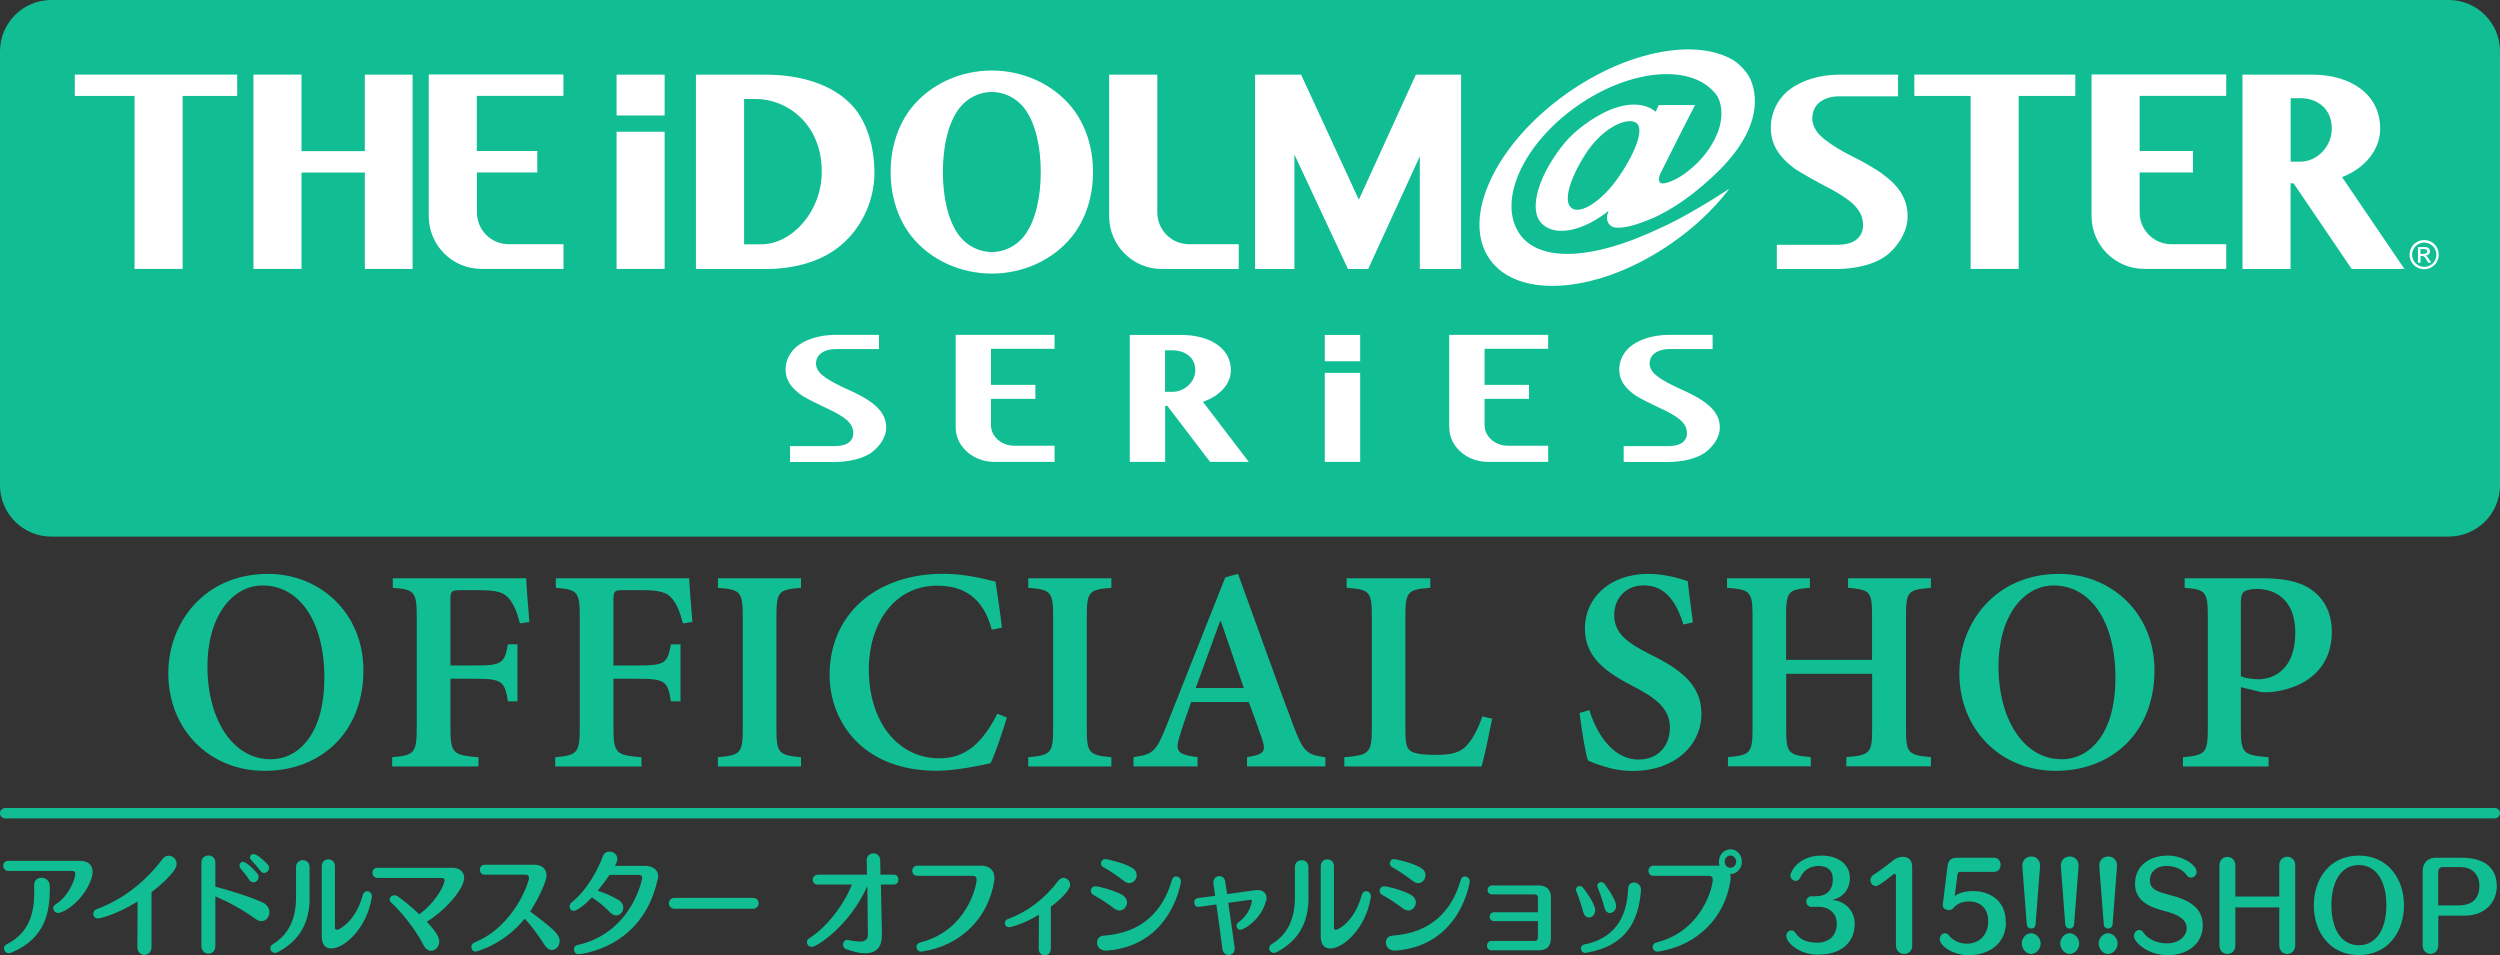
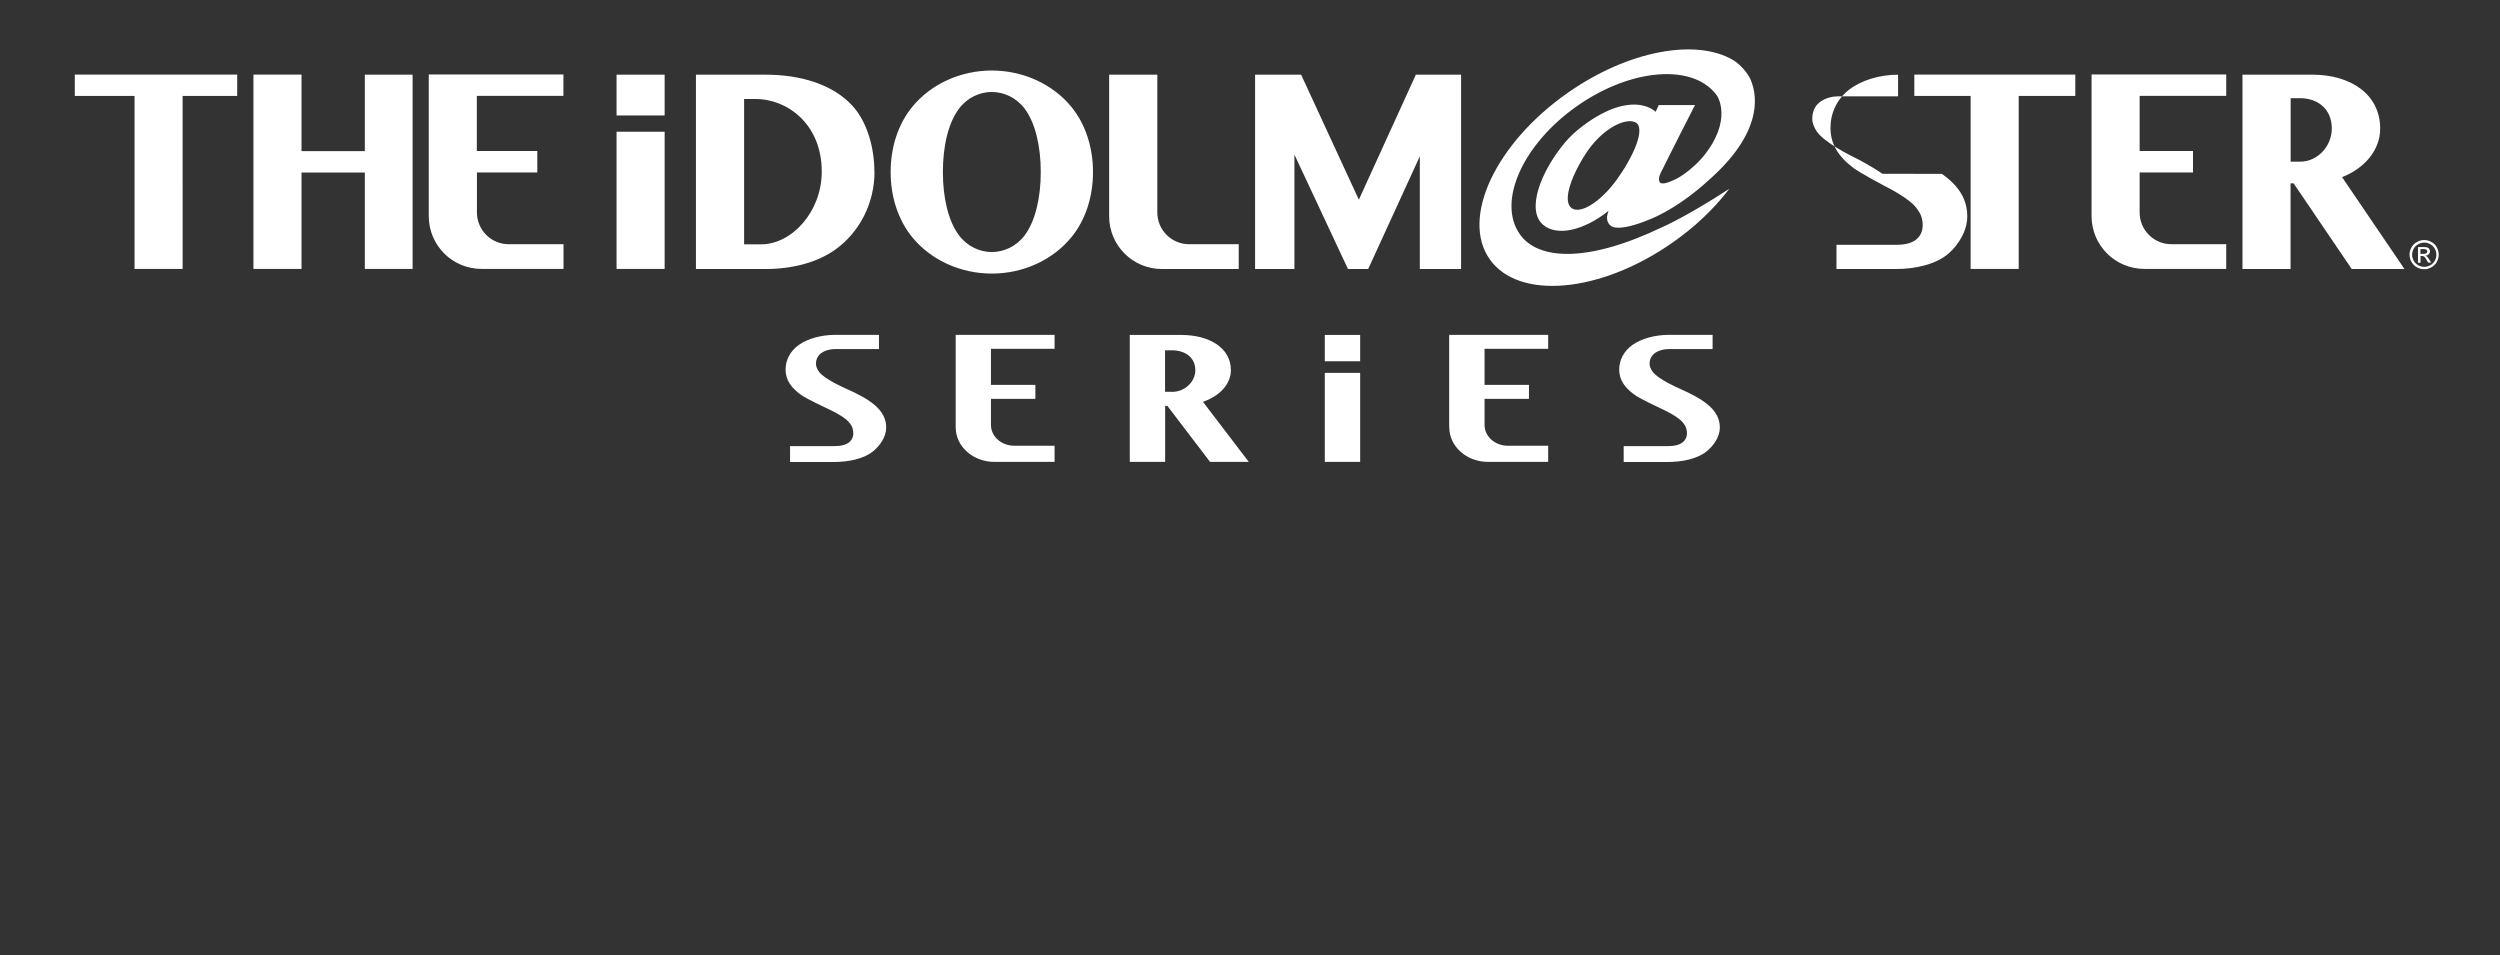
<svg xmlns="http://www.w3.org/2000/svg" version="1.1" viewBox="0 0 246 94">
  <rect x="0" y="0" width="246" height="94" fill="#333333" stroke="none" />
  <defs>
    <style>.st0{fill:#fff}.st1{fill:#11be93}</style>
  </defs>
-   <path class="st1" d="M5.05,0h235.9c2.79,0,5.05,2.26,5.05,5.05v42.7c0,2.79-2.26,5.05-5.05,5.05H5.05c-2.79,0-5.05-2.26-5.05-5.05V5.05C0,2.26,2.26,0,5.05,0ZM26.39,56.47c-6.3,0-9.83,4.82-9.83,9.78,0,5.47,3.99,9.6,9.49,9.6s9.71-3.76,9.71-9.89c0-5.67-4.3-9.49-9.37-9.49ZM25.85,57.61c3.48,0,6.07,3.33,6.07,9.12,0,5.33-2.42,7.98-5.3,7.98-3.79,0-6.21-4.05-6.21-9.09s2.48-8.01,5.44-8.01ZM52.09,61.2c-.14-1.57-.29-3.62-.31-4.3h-13.13v.94c2.11.17,2.36.34,2.36,2.88v10.83c0,2.59-.26,2.76-2.42,2.96v.91h8.49v-.91c-2.51-.2-2.76-.37-2.76-2.96v-4.76h2.56c2.54,0,2.79.29,3.1,2.22h.94v-5.61h-.94c-.34,1.82-.57,2.08-3.1,2.08h-2.56v-6.44c0-.91.11-.97,1.05-.97h1.68c1.82,0,2.54.2,3.08.88.46.57.74,1.28,1.03,2.39l.94-.14ZM68.13,61.2c-.14-1.57-.29-3.62-.31-4.3h-13.13v.94c2.11.17,2.36.34,2.36,2.88v10.83c0,2.59-.26,2.76-2.42,2.96v.91h8.49v-.91c-2.51-.2-2.76-.37-2.76-2.96v-4.76h2.56c2.54,0,2.79.29,3.1,2.22h.94v-5.61h-.94c-.34,1.82-.57,2.08-3.1,2.08h-2.56v-6.44c0-.91.11-.97,1.05-.97h1.68c1.82,0,2.54.2,3.08.88.46.57.74,1.28,1.03,2.39l.94-.14ZM78.82,75.42v-.91c-2.19-.2-2.42-.4-2.42-2.79v-11.09c0-2.42.23-2.62,2.42-2.79v-.94h-8.18v.94c2.19.17,2.45.37,2.45,2.79v11.09c0,2.42-.26,2.59-2.45,2.79v.91h8.18ZM98.14,70.23c-1.45,2.85-3.1,4.39-5.7,4.39-4.05,0-6.95-3.53-6.95-8.78,0-4.27,2.36-8.21,6.72-8.21,2.51,0,4.53,1.08,5.38,4.33l1-.2c-.2-1.68-.4-2.96-.63-4.53-.77-.17-2.82-.77-5.13-.77-6.67,0-11.2,4.02-11.2,9.95,0,4.5,3.16,9.43,10.54,9.43,1.99,0,4.53-.57,5.3-.74.48-.97,1.2-3.13,1.6-4.5l-.94-.37ZM109.36,75.42v-.91c-2.19-.2-2.42-.4-2.42-2.79v-11.09c0-2.42.23-2.62,2.42-2.79v-.94h-8.18v.94c2.19.17,2.45.37,2.45,2.79v11.09c0,2.42-.26,2.59-2.45,2.79v.91h8.18ZM130.42,75.42v-.91c-1.82-.23-2.19-.54-3.13-3.05-1.85-4.9-3.65-10.03-5.47-14.99l-1.25.34-5.84,14.73c-.97,2.45-1.34,2.71-3.19,2.96v.91h6.3v-.91c-2.08-.26-2.22-.6-1.74-2.14.34-1.14.74-2.22,1.11-3.28h5.67c.51,1.37,1,2.71,1.31,3.65.4,1.2.23,1.51-1.48,1.77v.91h7.72ZM122.39,67.7h-4.73c.8-2.14,1.57-4.36,2.39-6.56h.09l2.25,6.56ZM145.87,70.49c-.48,1.37-1,2.28-1.54,2.85-.66.77-1.65.94-3.02.94-1,0-1.82-.06-2.34-.29-.57-.26-.68-.8-.68-2.19v-11.2c0-2.42.26-2.59,2.45-2.76v-.94h-8.23v.94c2.22.17,2.48.34,2.48,2.76v11.09c0,2.42-.29,2.62-2.71,2.82v.91h13.5c.26-.8.83-3.59,1.05-4.7l-.97-.23ZM166.58,61.23c-.23-1.8-.4-2.99-.51-4.05-.74-.23-2.19-.71-3.85-.71-3.9,0-6.27,2.42-6.27,5.39s2.34,4.42,4.87,5.73c2.14,1.11,3.5,2.17,3.5,3.99s-1.17,3.16-3.08,3.16c-2.79,0-4.33-3.08-4.84-4.87l-.97.29c.2,1.6.57,3.99.83,4.67.34.17.86.37,1.62.6.77.26,1.74.43,2.82.43,4.05,0,6.72-2.48,6.72-5.64,0-2.96-2.28-4.45-4.99-5.81-2.42-1.2-3.59-2.14-3.59-3.9,0-1.6,1.11-2.91,2.91-2.91,2.36,0,3.33,2.05,3.9,3.85l.91-.2ZM190,56.9h-8.15v.94c2.17.2,2.36.34,2.36,2.76v4.33h-8.46v-4.33c0-2.42.23-2.59,2.34-2.76v-.94h-8.15v.94c2.25.17,2.51.34,2.51,2.76v11.14c0,2.39-.26,2.57-2.42,2.76v.91h8.15v-.91c-2.19-.2-2.42-.37-2.42-2.76v-5.44h8.46v5.44c0,2.39-.23,2.57-2.54,2.76v.91h8.32v-.91c-2.22-.2-2.45-.37-2.45-2.76v-11.14c0-2.42.2-2.57,2.45-2.76v-.94ZM202.63,56.47c-6.3,0-9.83,4.82-9.83,9.78,0,5.47,3.99,9.6,9.49,9.6s9.71-3.76,9.71-9.89c0-5.67-4.3-9.49-9.37-9.49ZM202.09,57.61c3.48,0,6.07,3.33,6.07,9.12,0,5.33-2.42,7.98-5.3,7.98-3.79,0-6.21-4.05-6.21-9.09s2.48-8.01,5.44-8.01ZM214.97,56.9v.94c2.02.17,2.28.34,2.28,2.79v11.09c0,2.39-.26,2.59-2.45,2.79v.91h8.43v-.91c-2.48-.2-2.73-.37-2.73-2.76v-4.13l2.02.48c.31.03.77.03,1.2-.03,2.93-.37,5.73-2.11,5.73-5.9,0-1.85-.74-3.25-1.99-4.13-1.14-.83-2.76-1.14-4.93-1.14h-7.55ZM220.5,59.29c0-.57.09-.88.29-1.05.17-.14.63-.29,1.25-.29,1.94,0,3.82,1.14,3.82,4.3,0,3.76-2.28,4.59-3.62,4.59-.71,0-1.37-.14-1.74-.29v-7.27ZM9.03,86.31c.06-.2.08-.38.08-.54,0-.67-.47-1.06-1.21-1.06H.82c-.34,0-.5.23-.5.48s.17.51.5.51h6.29c.19,0,.3.1.3.29,0,.5-.64,2.2-1.93,2.99-.18.1-.24.24-.24.39,0,.23.21.46.46.46.65,0,2.64-1.3,3.34-3.51ZM4.89,87.15c-.01-.51-.42-.78-.82-.78-.36,0-.71.23-.71.71v.03c.01.21.01.42.01.65,0,1.97-.41,4-2.73,5.17-.17.08-.24.23-.24.39,0,.23.17.47.46.47.07,0,.17-.02.26-.06,3.44-1.42,3.78-4.14,3.78-6.36v-.22ZM17.18,85.57c.13-.2.2-.39.2-.57,0-.46-.38-.8-.78-.8-.22,0-.44.1-.6.32-1.71,2.27-3.92,4-6.51,4.95-.22.08-.31.27-.31.45,0,.22.17.46.46.46.03,0,1.53-.22,3.9-1.67l-.02,4.48h0c0,.51.34.77.69.77s.7-.26.7-.77v-5.4c.94-.71,1.75-1.48,2.27-2.21ZM25.88,88.83c-1.18-.58-3.48-1.27-4.69-1.58v-2.38c0-.47-.34-.69-.68-.69s-.69.22-.69.69v8.22c0,.49.35.75.69.75s.68-.24.68-.75v-4.89c1.18.5,2.68,1.29,3.95,2.22.21.16.4.22.59.22.46,0,.78-.42.78-.89,0-.34-.19-.7-.62-.92ZM25.33,85.96c-.06-.08-1.02-1.16-1.42-1.16-.2,0-.34.16-.34.36,0,.1.03.21.12.32.23.27.59.71.82,1.07.12.19.28.27.42.27.27,0,.52-.24.52-.52,0-.11-.03-.22-.12-.33ZM26.33,85.05c-.25-.29-1.05-1.01-1.38-1.01-.2,0-.35.13-.35.32,0,.1.05.21.16.32.23.23.64.7.86,1,.11.16.25.22.37.22.25,0,.48-.24.48-.51,0-.11-.04-.23-.13-.34ZM30.46,88.3v-2.98c0-.46-.33-.68-.66-.68s-.67.22-.67.68v2.98c0,2.21-.78,3.68-2.25,4.58-.2.12-.28.29-.28.44,0,.23.19.44.46.44.1,0,.21-.02.32-.09,2.12-1.15,3.09-2.88,3.09-5.38ZM36.59,88.31s.01-.07.01-.1c0-.32-.24-.52-.47-.52-.18,0-.36.12-.44.4-.68,2.56-2.31,3.41-2.54,3.41-.11,0-.19-.09-.19-.16v-6.09c0-.47-.32-.69-.65-.69s-.65.22-.65.69v6.88c0,.78.33,1.2.93,1.2,1.36,0,3.55-2.1,3.99-5.03ZM45.67,86.37c0-.59-.47-.98-1.14-.98h-7.39c-.33,0-.49.24-.49.49s.17.51.49.51h6.31c.19,0,.3.09.3.26,0,.3-.69,1.98-2.49,3.32-.74-.71-1.54-1.37-2.14-1.78-.1-.07-.21-.09-.3-.09-.26,0-.48.18-.48.41,0,.1.05.21.17.32.89.81,2.29,2.47,3.17,4.17.21.4.48.56.74.56.42,0,.8-.41.8-.91,0-.3-.12-.77-1.22-1.95,2.02-1.26,3.68-3.32,3.68-4.34ZM52.16,89.7c.57-.84,1.62-2.85,1.62-3.56,0-.63-.45-1.05-1.21-1.05h-4.86c-.33,0-.49.24-.49.49s.16.49.48.49h4.06c.21,0,.3.16.3.32,0,.31-1.36,4.71-5.39,6.36-.21.09-.29.26-.29.43,0,.22.16.46.41.46.11,0,2.8-.71,4.84-3.24.78.81,1.44,1.79,1.98,2.62.21.32.46.46.69.46.4,0,.77-.4.77-.88,0-.62-.58-1.2-2.91-2.91ZM64.72,86.57c.03-.12.04-.23.04-.34,0-.73-.63-1.03-1.32-1.03h-2.93c.19-.33.24-.53.24-.69,0-.43-.39-.71-.77-.71-.27,0-.54.13-.66.47-.45,1.18-1.43,3.2-3.07,4.53-.13.1-.2.26-.2.39,0,.23.16.44.39.44.36,0,1.18-.66,1.82-1.35.03.06.08.1.13.13.42.26.97.69,1.67,1.39.2.2.39.28.58.28.38,0,.69-.36.69-.77,0-.28-.16-.59-.54-.8-.69-.39-1.42-.7-1.98-.86.47-.57.88-1.13,1.17-1.56h2.9c.18,0,.32.1.32.29,0,.02-.94,5.4-6.4,6.62-.22.06-.32.23-.32.42,0,.23.16.47.45.47.12,0,6.28-.52,7.77-7.32ZM74.09,89.43c.36,0,.56-.28.56-.56,0-.26-.19-.52-.56-.52h-7.71c-.37,0-.56.27-.56.53s.19.54.56.54h7.71ZM87.97,87.04c.28,0,.43-.24.43-.49s-.14-.48-.43-.48h-1.33l-.03-1.39c0-.48-.34-.71-.67-.71s-.66.23-.66.69h0s.03,1.41.03,1.41h-4.81c-.35,0-.53.26-.53.5s.17.47.5.47h3.36c-.52,1.42-2.12,3.97-4.2,5.29-.15.1-.23.24-.23.38,0,.23.2.46.47.46.57,0,3.8-2.18,5.48-5.99l.05,4.84c0,.39-.31.63-.73.63-.53,0-1.17-.14-1.22-.16-.03-.01-.06-.01-.09-.01-.24,0-.4.23-.4.48,0,.18.09.37.32.44.65.23,1.24.39,1.82.4,1.22,0,1.68-.66,1.68-1.82v-.08l-.1-4.86h1.3ZM97.83,86.68c.02-.11.02-.21.02-.31,0-.78-.54-1.19-1.33-1.19h-6.23c-.35,0-.52.26-.52.51s.17.49.49.49h5.43c.24,0,.41.1.41.38,0,.59-.94,5.03-5.58,6.19-.23.06-.34.24-.34.43,0,.22.17.46.47.46.03,0,.07,0,.1-.01,3.92-.61,6.54-3.42,7.08-6.95ZM105.3,87.05c0-.4-.36-.67-.65-.67-.18,0-.35.08-.5.27-1.32,1.75-3,3.07-4.99,3.79-.19.07-.28.23-.28.39,0,.21.16.41.41.41.11,0,1.33-.26,2.94-1.23l-.02,3.35c0,.43.3.65.59.65s.6-.21.6-.65v-4.14c.84-.62,1.9-1.59,1.9-2.17ZM110.45,88.07c-.78-.46-2.34-.86-2.65-.86-.29,0-.46.22-.46.46,0,.13.07.28.22.37.78.42,1.52.93,2.08,1.36.19.13.36.19.53.19.41,0,.73-.39.73-.79,0-.27-.14-.54-.44-.72ZM116.21,86.72c0-.28-.25-.48-.49-.48-.18,0-.33.1-.4.34-.86,3.05-2.93,5.23-6.73,5.49-.43.03-.64.34-.64.68,0,.39.29.79.87.79h.1c6.44-.5,7.29-6.8,7.29-6.83ZM111.39,85.39c-.87-.52-2.53-.86-2.61-.86-.28,0-.44.21-.44.42,0,.14.07.29.22.37.77.42,1.51.96,2.07,1.39.18.13.34.19.5.19.41,0,.72-.38.72-.78,0-.27-.14-.54-.46-.73ZM124.59,88.69c.03-.12.04-.22.04-.32,0-.54-.43-.79-.88-.79-.06,0-.11,0-.18.01l-2.83.39c-.06-.48-.12-.89-.17-1.19-.05-.4-.31-.58-.58-.58-.3,0-.6.23-.6.65t.18,1.29l-1.69.22c-.26.03-.37.23-.37.43,0,.22.15.44.4.44h.07l1.71-.24c.2,1.45.46,3.26.6,4.39.05.39.33.58.61.58.3,0,.6-.22.6-.63,0-.09-.52-3.66-.64-4.5l2.15-.3h.06c.08,0,.11.03.11.11,0,.02-.07,1.21-1.35,2.13-.1.08-.16.19-.16.3,0,.21.16.41.39.41.36,0,2.05-1.03,2.5-2.8ZM128.75,88.3v-2.98c0-.46-.33-.68-.66-.68s-.67.22-.67.68v2.98c0,2.21-.78,3.68-2.25,4.58-.2.12-.28.29-.28.44,0,.23.19.44.46.44.1,0,.21-.02.32-.09,2.12-1.15,3.09-2.88,3.09-5.38ZM134.89,88.31s.01-.07.01-.1c0-.32-.24-.52-.47-.52-.18,0-.36.12-.44.4-.68,2.56-2.31,3.41-2.54,3.41-.11,0-.19-.09-.19-.16v-6.09c0-.47-.32-.69-.65-.69s-.65.22-.65.69v6.88c0,.78.33,1.2.93,1.2,1.36,0,3.55-2.1,3.99-5.03ZM138.87,88.07c-.78-.46-2.34-.86-2.65-.86-.29,0-.46.22-.46.46,0,.13.07.28.22.37.78.42,1.52.93,2.08,1.36.19.13.36.19.53.19.41,0,.73-.39.73-.79,0-.27-.14-.54-.44-.72ZM144.63,86.72c0-.28-.25-.48-.49-.48-.18,0-.33.1-.4.34-.86,3.05-2.93,5.23-6.73,5.49-.43.03-.64.34-.64.68,0,.39.29.79.87.79h.1c6.44-.5,7.29-6.8,7.29-6.83ZM139.81,85.39c-.87-.52-2.53-.86-2.61-.86-.28,0-.44.21-.44.42,0,.14.07.29.22.37.77.42,1.51.96,2.07,1.39.18.13.34.19.5.19.41,0,.72-.38.72-.78,0-.27-.14-.54-.46-.73ZM152.61,92.41v-4.17c0-.63-.4-1.11-1.18-1.11h-4.59c-.3,0-.46.21-.46.45s.15.43.46.43h4.17c.23,0,.32.12.32.33v1.43h-4.32c-.28,0-.43.22-.43.44s.15.43.43.43h4.32s0,1.61,0,1.61c0,.2-.09.34-.32.34h-4.24c-.29,0-.45.23-.45.46v.02c0,.22.16.44.46.44h4.62c.83,0,1.2-.43,1.2-1.12ZM155.78,87.36c-.09-.11-.22-.17-.34-.17-.19,0-.36.13-.36.34,0,.04,0,.11.03.17.28.68.53,1.46.67,2,.1.41.34.58.58.58.37,0,.61-.36.61-.72,0-.58-.87-1.79-1.19-2.2ZM161.47,87.61v-.07c0-.44-.36-.7-.69-.7-.28,0-.55.18-.57.57-.11,3.09-1.51,4.97-4.33,5.53-.22.04-.32.22-.32.39,0,.21.15.43.44.43.03,0,.06,0,.1-.01,3.81-.64,5.14-3.01,5.37-6.14ZM157.9,86.99c-.1-.13-.23-.19-.35-.19-.2,0-.38.16-.38.36,0,.04.01.1.03.14.29.69.54,1.47.68,2.01.09.38.31.53.54.53.22,0,.61-.21.61-.71,0-.6-1.02-1.99-1.13-2.15ZM171.4,84.79c0-.68-.5-1.22-1.12-1.22s-1.14.54-1.14,1.22c0,.14.02.28.06.4-.07,0-.15-.01-.24-.01h-6.23c-.35,0-.52.26-.52.51s.17.49.49.49h5.43c.24,0,.41.1.41.38,0,.59-.94,5.03-5.58,6.19-.23.06-.34.24-.34.43,0,.22.17.46.47.46.03,0,.07,0,.1-.01,3.92-.61,6.54-3.42,7.08-6.95.02-.11.02-.21.02-.31,0-.13-.01-.26-.04-.37h.05c.61,0,1.1-.56,1.1-1.21ZM170.84,84.79c0,.33-.26.6-.57.6s-.56-.27-.56-.6.25-.61.56-.61.57.27.57.61ZM182.51,90.92c0-1.25-.9-2.27-2.23-2.36,1.35-.32,1.75-1.35,1.75-2.17,0-1.32-1.15-2.2-2.78-2.2-2.39,0-3.08,1.72-3.08,1.96,0,.28.26.53.53.53.18,0,.36-.11.49-.4.35-.81,1.15-1.07,1.74-1.07.83,0,1.42.38,1.42,1.3,0,1.1-.63,1.68-1.65,1.68h-.43c-.35,0-.53.26-.53.52s.18.53.52.53c.19,0,.48-.01.68-.01h.03c1.01,0,1.77.65,1.77,1.62,0,1.11-.65,1.91-1.93,1.91-.79,0-1.65-.2-2.13-.95-.11-.18-.28-.26-.42-.26-.25,0-.49.22-.49.53,0,.68,1.28,1.86,3.12,1.86,2.21,0,3.61-1.12,3.61-3.05ZM188.16,93.01v-7.71c0-.72-.44-.99-.92-.99-.32,0-.67.12-.91.32-.62.51-1.38,1.07-2.01,1.48-.19.12-.27.31-.27.49,0,.29.22.58.52.58.22,0,.58-.22,1.72-1.13.05-.04.1-.07.15-.07.07,0,.12.07.12.2v6.83c0,.57.4.86.81.86s.8-.29.8-.86ZM197.37,90.77c0-2.26-1.67-3.09-3.28-3.09-.47,0-1.27.11-1.75.49l.28-2.15c.01-.07.11-.23.22-.23h3.38c.42,0,.64-.34.64-.69s-.22-.7-.64-.7h-3.61c-.62,0-.91.23-.98.88l-.46,3.74v.06c0,.31.31.47.59.47.17,0,.31-.04.39-.14.42-.49.93-.71,1.56-.71,1.21,0,1.93.72,1.93,1.95s-.77,2.21-2.13,2.21c-.68,0-1.38-.34-1.72-.8-.12-.17-.27-.23-.41-.23-.27,0-.51.26-.51.57,0,.71,1.36,1.59,2.82,1.59,2.21,0,3.69-1.3,3.69-3.19ZM200.8,92.84c0-.53-.44-1.01-.94-1.01s-.92.48-.92,1.01.43,1.03.92,1.03.94-.48.94-1.03ZM200.74,85.26v-.09c0-.6-.43-.89-.86-.89-.5,0-.92.36-.88.98l.43,5.68c.02.29.23.43.44.43s.41-.14.43-.43l.44-5.68ZM204.59,92.84c0-.53-.44-1.01-.94-1.01s-.92.48-.92,1.01.43,1.03.92,1.03.94-.48.94-1.03ZM204.53,85.26v-.09c0-.6-.43-.89-.86-.89-.5,0-.92.36-.88.98l.43,5.68c.02.29.23.43.44.43s.41-.14.43-.43l.44-5.68ZM208.37,92.84c0-.53-.45-1.01-.94-1.01s-.92.48-.92,1.01.42,1.03.92,1.03.94-.48.94-1.03ZM208.31,85.26v-.09c0-.6-.42-.89-.86-.89-.5,0-.92.36-.88.98l.44,5.68c.02.29.23.43.43.43s.41-.14.44-.43l.43-5.68ZM216.75,91.05c0-1.33-.75-2.32-3.02-2.92-1.39-.37-2.18-.57-2.18-1.52,0-.74.56-1.4,1.66-1.4.9,0,1.61.4,1.95.89.12.18.28.26.44.26.28,0,.55-.24.55-.57,0-.68-1.4-1.6-2.81-1.6-1.79,0-3.25.95-3.25,2.77,0,1.27.76,2.13,2.78,2.65,1.65.41,2.3.93,2.3,1.75,0,.69-.69,1.47-1.95,1.47-1.1,0-1.92-.51-2.29-1.05-.14-.19-.28-.27-.43-.27-.28,0-.52.28-.52.6,0,.59,1.35,1.88,3.32,1.88s3.45-1.13,3.45-2.92ZM225.85,93.01v-7.85c0-.57-.39-.86-.79-.86s-.78.28-.78.86v3.06h-4.32v-3.06c0-.57-.39-.84-.79-.84s-.78.28-.78.84v7.85c0,.57.39.86.79.86s.78-.29.78-.86v-3.72h4.32v3.72c0,.57.39.86.79.86s.78-.29.78-.86ZM236.55,89.09c0-2.7-1.65-4.9-4.44-4.9s-4.43,2.2-4.43,4.9,1.65,4.89,4.43,4.89,4.44-2.19,4.44-4.89ZM234.82,89.07c0,2.3-.95,3.94-2.71,3.94s-2.7-1.63-2.7-3.94.94-3.95,2.7-3.95,2.71,1.65,2.71,3.95ZM245.68,87.19c0-1.82-1.25-2.79-3.44-2.79h-2.57c-.69,0-1.28.42-1.28,1.33v7.27c0,.57.38.86.77.86s.77-.29.77-.86v-2.9h2.55c2.4,0,3.21-1.68,3.21-2.91ZM243.97,87.15c0,1.27-.69,1.94-2.07,1.94h-1.98v-3.3c0-.3.21-.47.43-.47h1.76c1.02,0,1.86.61,1.86,1.83ZM246,80.02c0-.28-.23-.51-.5-.51H.5C.23,79.52,0,79.74,0,80.02s.23.51.5.51h244.99c.28,0,.5-.23.5-.51Z" />
-   <path class="st0" d="M94.04,42.06c0,1.87,1.71,3.39,3.81,3.39h5.92v-1.59h-3.97c-1.26,0-2.29-.91-2.29-2.04v-2.57s4.37,0,4.37,0v-1.38h-4.37v-3.55h6.26v-1.37h-9.73v9.1ZM142.61,42.06c0,1.87,1.71,3.39,3.81,3.39h5.92v-1.59s-3.97,0-3.97,0c-1.26,0-2.29-.91-2.29-2.04v-2.57s4.37,0,4.37,0v-1.38h-4.37v-3.55h6.26v-1.37h-9.74v9.1ZM167.39,39.33s-.88-.56-2.16-1.11c0,0-2.07-.89-2.61-1.64-.17-.24-.3-.5-.3-.79,0-.34.11-.66.36-.91.35-.34.93-.53,1.54-.53h4.3v-1.4h-4.31c-1.34,0-2.68.36-3.56.98-.86.6-1.32,1.5-1.32,2.43,0,1.02.54,1.84,1.69,2.61,0,0,.69.42,2.31,1.18,0,0,1.67.73,2.21,1.37.21.25.38.45.44.88.06.38-.03.74-.29,1.02-.36.38-.98.48-1.62.48h-4.3s0,1.56,0,1.56h4.32c1.41,0,2.9-.3,3.81-1.02.72-.57,1.33-1.46,1.33-2.36,0-1.14-.65-1.98-1.83-2.74ZM85.36,39.33s-.88-.56-2.16-1.11c0,0-2.07-.89-2.61-1.64-.17-.24-.3-.5-.3-.79,0-.34.11-.66.36-.91.35-.34.93-.53,1.54-.53h4.3v-1.4h-4.31c-1.34,0-2.68.36-3.56.98-.86.6-1.32,1.5-1.32,2.43,0,1.02.54,1.84,1.69,2.61,0,0,.69.42,2.31,1.18,0,0,1.67.73,2.21,1.37.21.25.38.45.44.88.06.38-.03.74-.29,1.02-.36.38-.98.48-1.62.48h-4.3s0,1.56,0,1.56h4.32c1.41,0,2.9-.3,3.81-1.02.72-.57,1.33-1.46,1.33-2.36,0-1.14-.65-1.98-1.83-2.74ZM205.81,21.27c0,2.87,2.33,5.19,5.19,5.19h8.06v-2.43h-5.4c-1.72,0-3.12-1.4-3.12-3.12v-3.94h5.25v-2.11h-5.25v-5.43h8.52v-2.1h-13.25v13.93ZM188.37,9.44h5.54v17.02h4.73V9.44h5.57v-2.1h-15.84v2.1ZM185.23,17.1s-1.2-.85-2.94-1.7c0,0-2.82-1.37-3.55-2.51-.23-.37-.41-.76-.41-1.21,0-.52.15-1.02.49-1.4.47-.52,1.27-.8,2.09-.8h5.86v-2.13h-5.87c-1.82,0-3.64.55-4.85,1.5-1.17.92-1.8,2.29-1.8,3.72,0,1.57.73,2.81,2.3,3.99,0,0,.93.64,3.14,1.8,0,0,2.27,1.11,3.01,2.1.28.38.51.68.6,1.35.08.59-.03,1.13-.4,1.55-.5.58-1.33.73-2.2.73h-5.86v2.38h5.87c1.92,0,3.95-.46,5.19-1.55.98-.87,1.81-2.23,1.81-3.62,0-1.75-.88-3.04-2.49-4.19ZM143.77,26.46V7.35h-4.45l-5.61,12.3-5.68-12.3h-4.53v19.12h3.87v-11.26l5.27,11.26h1.99l5.08-11.09v11.09h4.07ZM121.89,26.46v-2.43h-4.89c-1.72,0-3.12-1.4-3.12-3.12V7.35s-4.74,0-4.74,0v13.93c0,2.87,2.32,5.19,5.19,5.19h7.55ZM60.67,11.36h4.73v-4.01h-4.73v4.01ZM42.19,21.27c0,2.87,2.32,5.19,5.19,5.19h8.07s0-2.43,0-2.43h-5.4c-1.72,0-3.12-1.4-3.12-3.12v-3.94s5.94,0,5.94,0v-2.11h-5.95v-5.43h8.52v-2.1h-13.25v13.93ZM35.9,14.87h-6.23v-7.53h-4.73v19.12h4.73v-9.48h6.23v9.48h4.7V7.35h-4.7v7.53ZM7.36,9.44h5.88v17.02h4.73V9.44h5.37v-2.1H7.36v2.1ZM234.21,12.66c0-3.43-2.97-5.31-6.63-5.31h-6.92v19.12h4.73v-8.43h.3l5.72,8.43h5.19l-6.14-9.04c2.21-.86,3.75-2.66,3.75-4.77ZM226.33,15.91h-.93s0-6.25,0-6.25h.93c1.72,0,3.12,1.05,3.12,2.99,0,1.73-1.4,3.26-3.12,3.26ZM121.12,36.43c0-2.24-2.18-3.47-4.87-3.47h-5.08v12.49h3.48v-5.51h.22l4.2,5.51h3.81l-4.51-5.91c1.63-.56,2.75-1.74,2.75-3.11ZM115.33,38.55h-.69s0-4.08,0-4.08h.69c1.27,0,2.29.69,2.29,1.96,0,1.13-1.03,2.13-2.29,2.13ZM86.04,16.91c0-2.28-.66-4.85-2.15-6.49-1.96-2.15-5.18-3.07-8.52-3.07h-6.89v19.12h6.89c2.53,0,5.01-.61,6.84-1.92,2.43-1.75,3.84-4.62,3.84-7.63ZM74.89,24.04h-1.67s0-14.3,0-14.3h1.16c3.01,0,6.48,2.4,6.48,7.15,0,3.95-2.95,7.15-5.96,7.15ZM97.6,6.94h-.01c-3.1,0-5.99,1.34-7.82,3.57-1.41,1.72-2.13,4-2.13,6.41v.02c0,2.4.72,4.68,2.13,6.41,1.82,2.22,4.72,3.57,7.82,3.57h.01c3.1,0,5.99-1.34,7.82-3.57,1.41-1.72,2.13-4,2.13-6.41v-.02c0-2.4-.72-4.68-2.13-6.41-1.82-2.22-4.72-3.57-7.82-3.57ZM102.41,16.93c0,2.47-.51,4.81-1.6,6.25-.83,1.09-2.06,1.62-3.21,1.62h-.01c-1.14,0-2.38-.53-3.21-1.62-1.09-1.44-1.6-3.78-1.6-6.25h0c0-2.49.51-4.82,1.6-6.26.83-1.09,2.06-1.62,3.21-1.62h.01c1.14,0,2.38.53,3.21,1.62,1.09,1.44,1.6,3.78,1.6,6.25h0ZM158.57,22.26s.66.61,3.73-.66c0,0,2.36-.84,5.32-3.41,0,0,.01-.01.02-.02,0,0,.41-.36.62-.55h0c4.94-4.41,4.79-7.91,4.01-9.76-.29-.69-1.07-1.56-1.73-1.95-3.65-2.15-10.31-.95-16.27,3.22-7.1,4.97-10.54,12.3-7.69,16.37,2.85,4.07,10.91,3.34,18-1.63,2.18-1.52,4.01-3.27,5.42-5.08.05-.06.1-.15.15-.21l-.21.14c-3.77,2.45-6.16,3.54-6.26,3.58,0,0-.01,0-.01,0-7.46,3.6-12.33,3.3-14.12.75-2.25-3.21.28-8.86,5.64-12.62,5.36-3.76,11.53-4.2,13.78-.99,0,0,1.58,2.36-1.38,5.97-.76.91-1.87,1.79-2.57,2.15-.84.44-1.53.64-1.7.37-.22-.34.1-.93.1-.93.3-.6.6-1.21.91-1.82.72-1.44,1.54-3.05,2.46-4.84h-3.57l-.31.67c-.05-.05-.09-.1-.15-.14-1.16-.83-3.04-.82-5.25.38-1.09.59-2.54,1.6-3.53,2.79-2.37,2.84-3.82,6.62-2.15,8.07,1.36,1.18,4,.59,6.45-1.36-.03.1-.09.31-.11.37-.17.68.25,1.08.4,1.13ZM154.65,20.48c-.87-.63-.18-2.88,1.31-5.24,1.64-2.6,3.98-3.68,4.95-3.21,1.11.54-.24,3.47-1.82,5.65-1.58,2.18-3.57,3.43-4.44,2.8ZM130.36,35.55h3.48v-2.59h-3.48v2.59ZM130.36,45.45h3.48v-8.76h-3.48v8.76ZM60.67,26.46h4.73v-13.5h-4.73v13.5ZM239.78,24.34c-.12-.23-.3-.41-.53-.53-.23-.13-.46-.19-.71-.19s-.48.06-.71.19c-.23.12-.41.3-.54.53-.13.23-.19.47-.19.72s.06.49.19.71c.13.23.3.4.53.53.23.13.46.19.72.19s.48-.06.71-.19c.23-.13.41-.3.53-.53.13-.23.19-.47.19-.71s-.06-.49-.19-.72ZM239.14,26.1c-.19.1-.38.16-.59.16-.41,0-.83-.22-1.04-.6-.1-.19-.16-.39-.16-.59s.05-.41.16-.6c.11-.19.26-.34.45-.44.19-.1.39-.16.59-.16s.39.05.58.16c.19.1.34.25.45.44.11.19.16.39.16.6,0,.41-.22.82-.6,1.03ZM238.8,25.24s-.08-.06-.13-.08c.26-.02.44-.21.44-.44,0-.16-.1-.32-.26-.37-.08-.03-.21-.04-.39-.04h-.53v1.54h.25v-.66h.15c.09,0,.15.02.2.05.07.05.16.17.26.36l.14.24h.3l-.19-.3c-.09-.15-.17-.25-.23-.31ZM238.47,24.98h-.3v-.47h.28c.24,0,.3.04.35.11.03.04.04.08.04.12,0,.14-.08.24-.37.24Z" />
+   <path class="st0" d="M94.04,42.06c0,1.87,1.71,3.39,3.81,3.39h5.92v-1.59h-3.97c-1.26,0-2.29-.91-2.29-2.04v-2.57s4.37,0,4.37,0v-1.38h-4.37v-3.55h6.26v-1.37h-9.73v9.1ZM142.61,42.06c0,1.87,1.71,3.39,3.81,3.39h5.92v-1.59s-3.97,0-3.97,0c-1.26,0-2.29-.91-2.29-2.04v-2.57s4.37,0,4.37,0v-1.38h-4.37v-3.55h6.26v-1.37h-9.74v9.1ZM167.39,39.33s-.88-.56-2.16-1.11c0,0-2.07-.89-2.61-1.64-.17-.24-.3-.5-.3-.79,0-.34.11-.66.36-.91.35-.34.93-.53,1.54-.53h4.3v-1.4h-4.31c-1.34,0-2.68.36-3.56.98-.86.6-1.32,1.5-1.32,2.43,0,1.02.54,1.84,1.69,2.61,0,0,.69.42,2.31,1.18,0,0,1.67.73,2.21,1.37.21.25.38.45.44.88.06.38-.03.74-.29,1.02-.36.38-.98.48-1.62.48h-4.3s0,1.56,0,1.56h4.32c1.41,0,2.9-.3,3.81-1.02.72-.57,1.33-1.46,1.33-2.36,0-1.14-.65-1.98-1.83-2.74ZM85.36,39.33s-.88-.56-2.16-1.11c0,0-2.07-.89-2.61-1.64-.17-.24-.3-.5-.3-.79,0-.34.11-.66.36-.91.35-.34.93-.53,1.54-.53h4.3v-1.4h-4.31c-1.34,0-2.68.36-3.56.98-.86.6-1.32,1.5-1.32,2.43,0,1.02.54,1.84,1.69,2.61,0,0,.69.42,2.31,1.18,0,0,1.67.73,2.21,1.37.21.25.38.45.44.88.06.38-.03.74-.29,1.02-.36.38-.98.48-1.62.48h-4.3s0,1.56,0,1.56h4.32c1.41,0,2.9-.3,3.81-1.02.72-.57,1.33-1.46,1.33-2.36,0-1.14-.65-1.98-1.83-2.74ZM205.81,21.27c0,2.87,2.33,5.19,5.19,5.19h8.06v-2.43h-5.4c-1.72,0-3.12-1.4-3.12-3.12v-3.94h5.25v-2.11h-5.25v-5.43h8.52v-2.1h-13.25v13.93ZM188.37,9.44h5.54v17.02h4.73V9.44h5.57v-2.1h-15.84v2.1ZM185.23,17.1s-1.2-.85-2.94-1.7c0,0-2.82-1.37-3.55-2.51-.23-.37-.41-.76-.41-1.21,0-.52.15-1.02.49-1.4.47-.52,1.27-.8,2.09-.8h5.86v-2.13c-1.82,0-3.64.55-4.85,1.5-1.17.92-1.8,2.29-1.8,3.72,0,1.57.73,2.81,2.3,3.99,0,0,.93.64,3.14,1.8,0,0,2.27,1.11,3.01,2.1.28.38.51.68.6,1.35.08.59-.03,1.13-.4,1.55-.5.58-1.33.73-2.2.73h-5.86v2.38h5.87c1.92,0,3.95-.46,5.19-1.55.98-.87,1.81-2.23,1.81-3.62,0-1.75-.88-3.04-2.49-4.19ZM143.77,26.46V7.35h-4.45l-5.61,12.3-5.68-12.3h-4.53v19.12h3.87v-11.26l5.27,11.26h1.99l5.08-11.09v11.09h4.07ZM121.89,26.46v-2.43h-4.89c-1.72,0-3.12-1.4-3.12-3.12V7.35s-4.74,0-4.74,0v13.93c0,2.87,2.32,5.19,5.19,5.19h7.55ZM60.67,11.36h4.73v-4.01h-4.73v4.01ZM42.19,21.27c0,2.87,2.32,5.19,5.19,5.19h8.07s0-2.43,0-2.43h-5.4c-1.72,0-3.12-1.4-3.12-3.12v-3.94s5.94,0,5.94,0v-2.11h-5.95v-5.43h8.52v-2.1h-13.25v13.93ZM35.9,14.87h-6.23v-7.53h-4.73v19.12h4.73v-9.48h6.23v9.48h4.7V7.35h-4.7v7.53ZM7.36,9.44h5.88v17.02h4.73V9.44h5.37v-2.1H7.36v2.1ZM234.21,12.66c0-3.43-2.97-5.31-6.63-5.31h-6.92v19.12h4.73v-8.43h.3l5.72,8.43h5.19l-6.14-9.04c2.21-.86,3.75-2.66,3.75-4.77ZM226.33,15.91h-.93s0-6.25,0-6.25h.93c1.72,0,3.12,1.05,3.12,2.99,0,1.73-1.4,3.26-3.12,3.26ZM121.12,36.43c0-2.24-2.18-3.47-4.87-3.47h-5.08v12.49h3.48v-5.51h.22l4.2,5.51h3.81l-4.51-5.91c1.63-.56,2.75-1.74,2.75-3.11ZM115.33,38.55h-.69s0-4.08,0-4.08h.69c1.27,0,2.29.69,2.29,1.96,0,1.13-1.03,2.13-2.29,2.13ZM86.04,16.91c0-2.28-.66-4.85-2.15-6.49-1.96-2.15-5.18-3.07-8.52-3.07h-6.89v19.12h6.89c2.53,0,5.01-.61,6.84-1.92,2.43-1.75,3.84-4.62,3.84-7.63ZM74.89,24.04h-1.67s0-14.3,0-14.3h1.16c3.01,0,6.48,2.4,6.48,7.15,0,3.95-2.95,7.15-5.96,7.15ZM97.6,6.94h-.01c-3.1,0-5.99,1.34-7.82,3.57-1.41,1.72-2.13,4-2.13,6.41v.02c0,2.4.72,4.68,2.13,6.41,1.82,2.22,4.72,3.57,7.82,3.57h.01c3.1,0,5.99-1.34,7.82-3.57,1.41-1.72,2.13-4,2.13-6.41v-.02c0-2.4-.72-4.68-2.13-6.41-1.82-2.22-4.72-3.57-7.82-3.57ZM102.41,16.93c0,2.47-.51,4.81-1.6,6.25-.83,1.09-2.06,1.62-3.21,1.62h-.01c-1.14,0-2.38-.53-3.21-1.62-1.09-1.44-1.6-3.78-1.6-6.25h0c0-2.49.51-4.82,1.6-6.26.83-1.09,2.06-1.62,3.21-1.62h.01c1.14,0,2.38.53,3.21,1.62,1.09,1.44,1.6,3.78,1.6,6.25h0ZM158.57,22.26s.66.61,3.73-.66c0,0,2.36-.84,5.32-3.41,0,0,.01-.01.02-.02,0,0,.41-.36.62-.55h0c4.94-4.41,4.79-7.91,4.01-9.76-.29-.69-1.07-1.56-1.73-1.95-3.65-2.15-10.31-.95-16.27,3.22-7.1,4.97-10.54,12.3-7.69,16.37,2.85,4.07,10.91,3.34,18-1.63,2.18-1.52,4.01-3.27,5.42-5.08.05-.06.1-.15.15-.21l-.21.14c-3.77,2.45-6.16,3.54-6.26,3.58,0,0-.01,0-.01,0-7.46,3.6-12.33,3.3-14.12.75-2.25-3.21.28-8.86,5.64-12.62,5.36-3.76,11.53-4.2,13.78-.99,0,0,1.58,2.36-1.38,5.97-.76.91-1.87,1.79-2.57,2.15-.84.44-1.53.64-1.7.37-.22-.34.1-.93.1-.93.3-.6.6-1.21.91-1.82.72-1.44,1.54-3.05,2.46-4.84h-3.57l-.31.67c-.05-.05-.09-.1-.15-.14-1.16-.83-3.04-.82-5.25.38-1.09.59-2.54,1.6-3.53,2.79-2.37,2.84-3.82,6.62-2.15,8.07,1.36,1.18,4,.59,6.45-1.36-.03.1-.09.31-.11.37-.17.68.25,1.08.4,1.13ZM154.65,20.48c-.87-.63-.18-2.88,1.31-5.24,1.64-2.6,3.98-3.68,4.95-3.21,1.11.54-.24,3.47-1.82,5.65-1.58,2.18-3.57,3.43-4.44,2.8ZM130.36,35.55h3.48v-2.59h-3.48v2.59ZM130.36,45.45h3.48v-8.76h-3.48v8.76ZM60.67,26.46h4.73v-13.5h-4.73v13.5ZM239.78,24.34c-.12-.23-.3-.41-.53-.53-.23-.13-.46-.19-.71-.19s-.48.06-.71.19c-.23.12-.41.3-.54.53-.13.23-.19.47-.19.72s.06.49.19.71c.13.23.3.4.53.53.23.13.46.19.72.19s.48-.06.71-.19c.23-.13.41-.3.53-.53.13-.23.19-.47.19-.71s-.06-.49-.19-.72ZM239.14,26.1c-.19.1-.38.16-.59.16-.41,0-.83-.22-1.04-.6-.1-.19-.16-.39-.16-.59s.05-.41.16-.6c.11-.19.26-.34.45-.44.19-.1.39-.16.59-.16s.39.05.58.16c.19.1.34.25.45.44.11.19.16.39.16.6,0,.41-.22.82-.6,1.03ZM238.8,25.24s-.08-.06-.13-.08c.26-.02.44-.21.44-.44,0-.16-.1-.32-.26-.37-.08-.03-.21-.04-.39-.04h-.53v1.54h.25v-.66h.15c.09,0,.15.02.2.05.07.05.16.17.26.36l.14.24h.3l-.19-.3c-.09-.15-.17-.25-.23-.31ZM238.47,24.98h-.3v-.47h.28c.24,0,.3.04.35.11.03.04.04.08.04.12,0,.14-.08.24-.37.24Z" />
</svg>